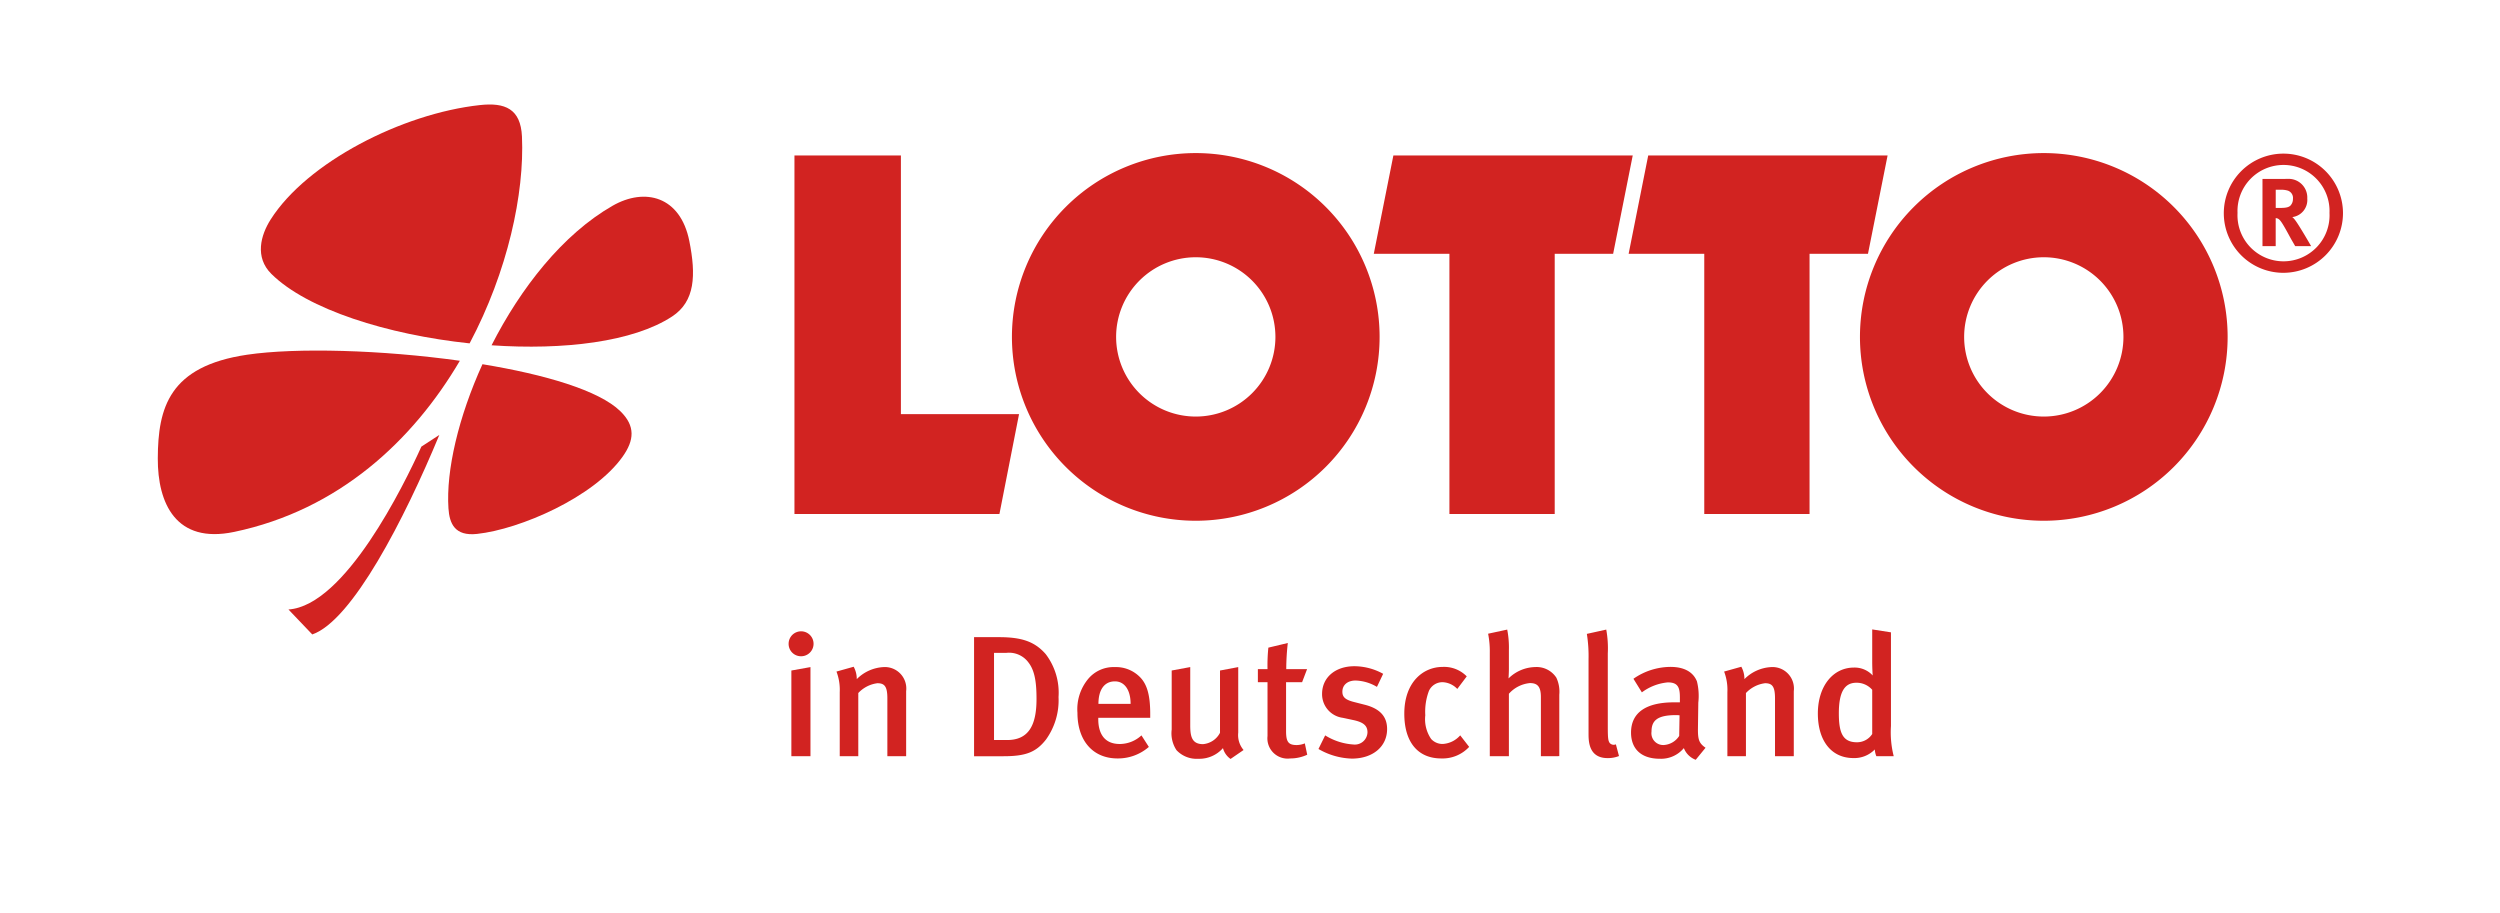
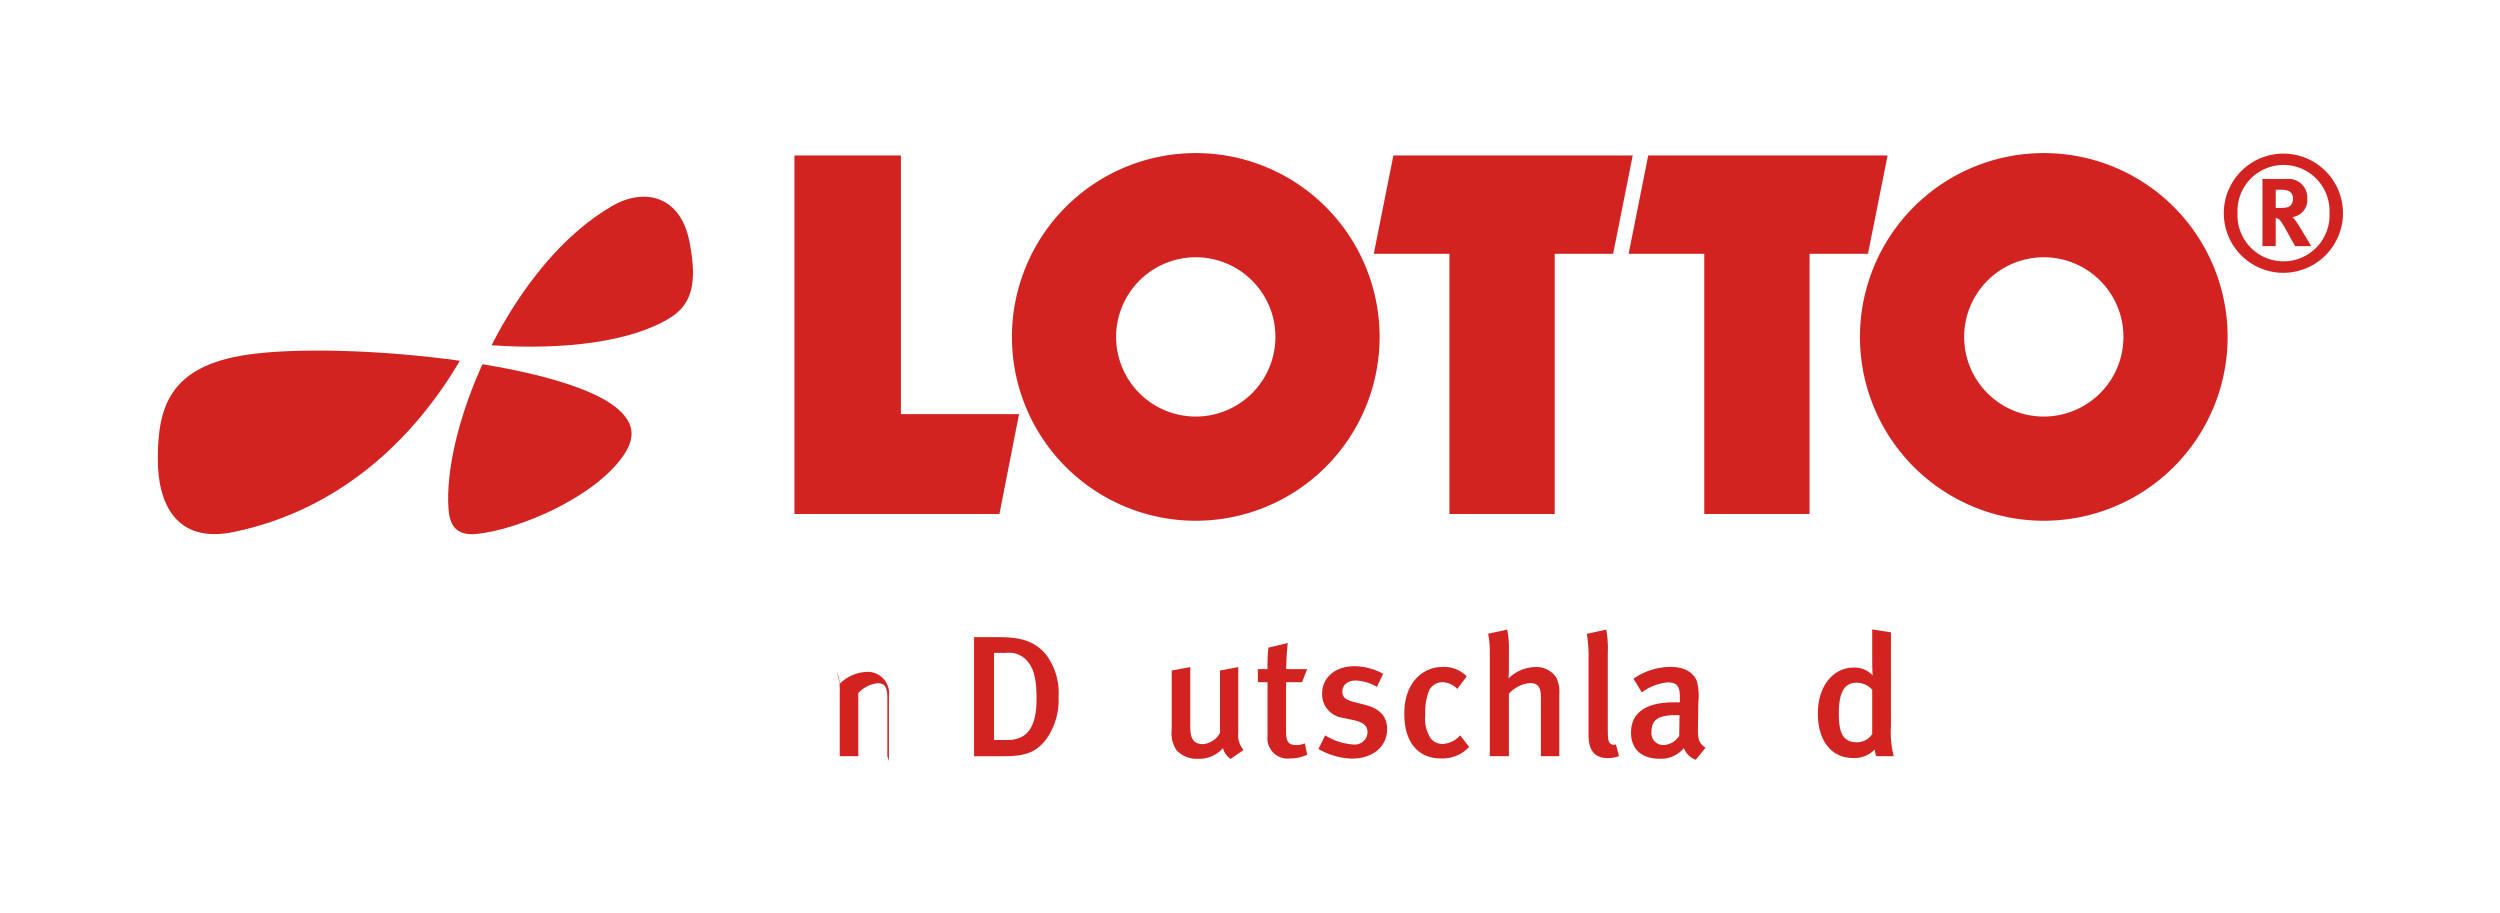
<svg xmlns="http://www.w3.org/2000/svg" width="296.462" height="108.271" viewBox="0 0 296.462 108.271">
  <defs>
    <clipPath id="clip-_quer_Rot">
      <rect width="296.462" height="108.271" />
    </clipPath>
  </defs>
  <g id="_quer_Rot" clip-path="url(#clip-_quer_Rot)">
    <rect width="296.462" height="108.271" fill="transparent" />
    <g id="Ebene_1" data-name="Ebene 1">
      <g id="Gruppe_11" data-name="Gruppe 11">
        <path id="Pfad_172" data-name="Pfad 172" d="M94.21,18.433h12.624V49.113h14.009l-2.326,11.84H94.21V18.433Z" fill="#d22321" />
        <path id="Pfad_173" data-name="Pfad 173" d="M165.235,18.433h28.383L191.293,30.1h-6.928V60.952H171.879V30.1H162.91l2.325-11.671Z" fill="#d22321" />
        <path id="Pfad_174" data-name="Pfad 174" d="M195.455,18.433h28.386L221.513,30.1h-6.928V60.952H202.1V30.1H193.13l2.325-11.671Z" fill="#d22321" />
        <path id="Pfad_175" data-name="Pfad 175" d="M220.563,39.953a21.8,21.8,0,1,1,21.8,21.8,21.8,21.8,0,0,1-21.8-21.8Zm12.355,0a9.445,9.445,0,1,0,9.445-9.446,9.447,9.447,0,0,0-9.445,9.446Z" fill="#d22321" />
        <path id="Pfad_176" data-name="Pfad 176" d="M120,39.953a21.8,21.8,0,1,1,21.8,21.8,21.8,21.8,0,0,1-21.8-21.8Zm12.355,0a9.445,9.445,0,1,0,9.445-9.446,9.445,9.445,0,0,0-9.445,9.446Z" fill="#d22321" />
        <path id="Pfad_177" data-name="Pfad 177" d="M58.291,40.946c3.45-6.786,8.439-13.16,14.352-16.546,3.821-2.188,8.038-1.144,9.1,4.183.809,4.054.688,7.156-2.038,8.945C75.09,40.56,66.8,41.533,58.291,40.946Z" fill="#d22321" />
-         <path id="Pfad_178" data-name="Pfad 178" d="M55.687,40.719c-9.713-1.028-19.256-4.022-23.51-8.241-1.989-1.974-1.266-4.586-.077-6.457,4.293-6.757,15.571-12.558,24.816-13.561,2.958-.322,4.834.427,4.981,3.743.3,6.736-1.677,15.966-6.21,24.516Z" fill="#d22321" />
        <path id="Pfad_179" data-name="Pfad 179" d="M54.531,42.782C48.984,52.217,40.2,60.472,27.765,63.077c-6.91,1.449-9.073-3.394-9.053-8.714.023-6.016,1.337-10.933,10.6-12.3,5.829-.858,15.984-.572,25.215.718Z" fill="#d22321" />
        <path id="Pfad_180" data-name="Pfad 180" d="M57.211,43.19c7.4,1.22,13.821,3.1,16.354,5.575,1.808,1.762,1.646,3.445.271,5.385-3.408,4.811-12.148,8.61-17.264,9.165-2.654.29-3.271-1.241-3.392-3.023-.3-4.5,1.195-10.853,4.031-17.1Z" fill="#d22321" />
-         <path id="Pfad_181" data-name="Pfad 181" d="M52.1,51.574C47.968,61.54,41.769,73.6,37.03,75.235l-2.823-2.959C40.9,71.83,47.886,57.566,49.97,52.961L52.1,51.574Z" fill="#d22321" />
      </g>
      <g id="Gruppe_12" data-name="Gruppe 12">
-         <path id="Pfad_182" data-name="Pfad 182" d="M94.967,77.822a1.464,1.464,0,0,1-1.449-1.49,1.479,1.479,0,1,1,1.449,1.49ZM93.844,89.674V79.514l2.265-.407V89.674Z" fill="#d22321" />
-         <path id="Pfad_183" data-name="Pfad 183" d="M105.228,89.674V82.82c0-1.409-.326-1.8-1.183-1.8a3.747,3.747,0,0,0-2.265,1.163v7.487h-2.2V82.085a6.111,6.111,0,0,0-.387-2.448l2.04-.571a3.026,3.026,0,0,1,.367,1.469,4.817,4.817,0,0,1,3.162-1.428,2.545,2.545,0,0,1,2.693,2.855v7.712Z" fill="#d22321" />
+         <path id="Pfad_183" data-name="Pfad 183" d="M105.228,89.674V82.82c0-1.409-.326-1.8-1.183-1.8a3.747,3.747,0,0,0-2.265,1.163v7.487h-2.2V82.085a6.111,6.111,0,0,0-.387-2.448a3.026,3.026,0,0,1,.367,1.469,4.817,4.817,0,0,1,3.162-1.428,2.545,2.545,0,0,1,2.693,2.855v7.712Z" fill="#d22321" />
        <path id="Pfad_184" data-name="Pfad 184" d="M124.037,87.7c-1.183,1.509-2.407,1.978-5.039,1.978h-3.489V75.557h2.938c2.652,0,4.223.489,5.549,2a7.547,7.547,0,0,1,1.53,5.1A7.97,7.97,0,0,1,124.037,87.7Zm-2.02-9.059a2.851,2.851,0,0,0-2.652-1.224h-1.489V87.756h1.55c2.489,0,3.489-1.652,3.489-4.855C122.915,81.085,122.752,79.637,122.017,78.637Z" fill="#d22321" />
-         <path id="Pfad_185" data-name="Pfad 185" d="M130.238,85.124v.164c0,1.428.53,2.938,2.55,2.938a3.8,3.8,0,0,0,2.571-1.021l.877,1.368a5.577,5.577,0,0,1-3.713,1.367c-2.918,0-4.754-2.1-4.754-5.406a5.632,5.632,0,0,1,1.285-4.04,3.927,3.927,0,0,1,3.163-1.387,3.982,3.982,0,0,1,2.835,1.06c.9.817,1.347,2.081,1.347,4.489v.468Zm1.979-4.324c-1.265,0-1.959,1-1.959,2.672h3.815C134.073,81.8,133.339,80.8,132.217,80.8Z" fill="#d22321" />
        <path id="Pfad_186" data-name="Pfad 186" d="M145.925,90a2.282,2.282,0,0,1-.9-1.285,3.74,3.74,0,0,1-2.938,1.265,3.269,3.269,0,0,1-2.571-1.02,3.617,3.617,0,0,1-.571-2.448v-7l2.2-.407v6.916c0,1.285.183,2.223,1.509,2.223a2.5,2.5,0,0,0,2.02-1.346V79.514l2.162-.407v7.772a2.727,2.727,0,0,0,.633,2.061Z" fill="#d22321" />
        <path id="Pfad_187" data-name="Pfad 187" d="M153,89.94a2.4,2.4,0,0,1-2.692-2.653V80.9h-1.143V79.351h1.143a20.7,20.7,0,0,1,.1-2.55l2.306-.551a28.257,28.257,0,0,0-.184,3.1H155l-.592,1.551h-1.9V86.7c0,1.285.285,1.652,1.265,1.652a2.639,2.639,0,0,0,.959-.2l.285,1.347A4.777,4.777,0,0,1,153,89.94Z" fill="#d22321" />
        <path id="Pfad_188" data-name="Pfad 188" d="M160.307,89.959a8.323,8.323,0,0,1-3.957-1.141l.795-1.613a7.206,7.206,0,0,0,3.345,1.081,1.5,1.5,0,0,0,1.673-1.448c0-.8-.509-1.2-1.673-1.448l-1.244-.266a2.826,2.826,0,0,1-2.468-2.835c0-1.938,1.55-3.285,3.836-3.285a7.1,7.1,0,0,1,3.407.9l-.736,1.551a5.234,5.234,0,0,0-2.529-.755c-.959,0-1.571.53-1.571,1.326,0,.633.347.959,1.387,1.223l1.286.328c2.081.53,2.631,1.672,2.631,2.876C164.489,88.532,162.8,89.959,160.307,89.959Z" fill="#d22321" />
        <path id="Pfad_189" data-name="Pfad 189" d="M170.914,89.94c-2.814,0-4.385-1.98-4.385-5.305,0-3.754,2.244-5.549,4.549-5.549a3.759,3.759,0,0,1,2.856,1.122l-1.122,1.49a2.537,2.537,0,0,0-1.734-.8,1.755,1.755,0,0,0-1.632,1.04,6.984,6.984,0,0,0-.428,2.877,4.151,4.151,0,0,0,.693,2.815,1.816,1.816,0,0,0,1.367.592,2.968,2.968,0,0,0,2.08-1.021l1.062,1.368A4.3,4.3,0,0,1,170.914,89.94Z" fill="#d22321" />
        <path id="Pfad_190" data-name="Pfad 190" d="M182.726,89.674V82.657c0-1.286-.448-1.654-1.306-1.654a3.816,3.816,0,0,0-2.488,1.266v7.405h-2.265V77.393a10.666,10.666,0,0,0-.2-2.244l2.265-.49a11.123,11.123,0,0,1,.2,2.427v2.2c0,.572-.041,1.061-.041,1.163a4.636,4.636,0,0,1,3.162-1.346,2.792,2.792,0,0,1,2.509,1.264,3.938,3.938,0,0,1,.347,2.02v7.283Z" fill="#d22321" />
        <path id="Pfad_191" data-name="Pfad 191" d="M190.642,89.9c-2.265,0-2.265-2.04-2.265-2.918V78.189a16.716,16.716,0,0,0-.2-3.02l2.3-.51a12.438,12.438,0,0,1,.183,2.835v8.752c0,1.388.062,1.613.225,1.857a.633.633,0,0,0,.734.164l.368,1.387A3.521,3.521,0,0,1,190.642,89.9Z" fill="#d22321" />
        <path id="Pfad_192" data-name="Pfad 192" d="M201.086,90.1a2.418,2.418,0,0,1-1.407-1.388,3.507,3.507,0,0,1-2.836,1.265c-2.366,0-3.427-1.306-3.427-3.1,0-2.386,1.795-3.591,5.1-3.591h.693v-.55c0-1.183-.2-1.816-1.428-1.816a6.072,6.072,0,0,0-3.08,1.184l-1-1.612a7.74,7.74,0,0,1,4.386-1.408c1.612,0,2.693.592,3.143,1.714a7.144,7.144,0,0,1,.163,2.529l-.041,2.958c-.021,1.388.1,1.836.9,2.387ZM198.761,84.8c-2.244,0-2.917.654-2.917,1.959a1.4,1.4,0,0,0,1.428,1.591,2.335,2.335,0,0,0,1.856-1.081l.041-2.448C199.128,84.819,198.9,84.8,198.761,84.8Z" fill="#d22321" />
-         <path id="Pfad_193" data-name="Pfad 193" d="M210.489,89.674V82.82c0-1.409-.326-1.8-1.182-1.8a3.744,3.744,0,0,0-2.265,1.163v7.487h-2.2V82.085a6.092,6.092,0,0,0-.388-2.448l2.04-.571a3,3,0,0,1,.368,1.469,4.817,4.817,0,0,1,3.162-1.428,2.545,2.545,0,0,1,2.692,2.855v7.712Z" fill="#d22321" />
        <path id="Pfad_194" data-name="Pfad 194" d="M222.506,89.674a2.522,2.522,0,0,1-.184-.8,3.379,3.379,0,0,1-2.53,1.021c-2.632,0-4.222-2.061-4.222-5.284,0-3.244,1.794-5.448,4.284-5.448a2.916,2.916,0,0,1,2.223.939c-.02-.163-.061-.9-.061-1.694V74.639l2.223.347v11.1a11.5,11.5,0,0,0,.328,3.591Zm-.49-7.875a2.447,2.447,0,0,0-1.877-.836c-1.428,0-2.08,1.143-2.08,3.631,0,2.285.448,3.428,2.141,3.428a2.144,2.144,0,0,0,1.816-.98Z" fill="#d22321" />
      </g>
      <path id="Pfad_195" data-name="Pfad 195" d="M277.843,25.252a7.067,7.067,0,1,0-7.067,7.1,7.083,7.083,0,0,0,7.067-7.1Zm-1.6,0a5.46,5.46,0,1,1-10.906,0,5.458,5.458,0,1,1,10.906,0Zm-7.947-4.03v7.965h1.567V25.863a.941.941,0,0,1,.248.057c.288.134.536.516,1.318,1.949.306.572.44.783.745,1.318h1.891s-1.451-2.522-1.909-3.1a1.807,1.807,0,0,0-.326-.343,2.044,2.044,0,0,0,1.777-2.2,2.211,2.211,0,0,0-2.349-2.33Zm1.567,1.28h.573a2.629,2.629,0,0,1,.9.114.92.92,0,0,1,.573.974,1.128,1.128,0,0,1-.306.8c-.21.19-.515.267-1.2.267h-.536V22.5Z" fill="#d22321" />
    </g>
  </g>
</svg>